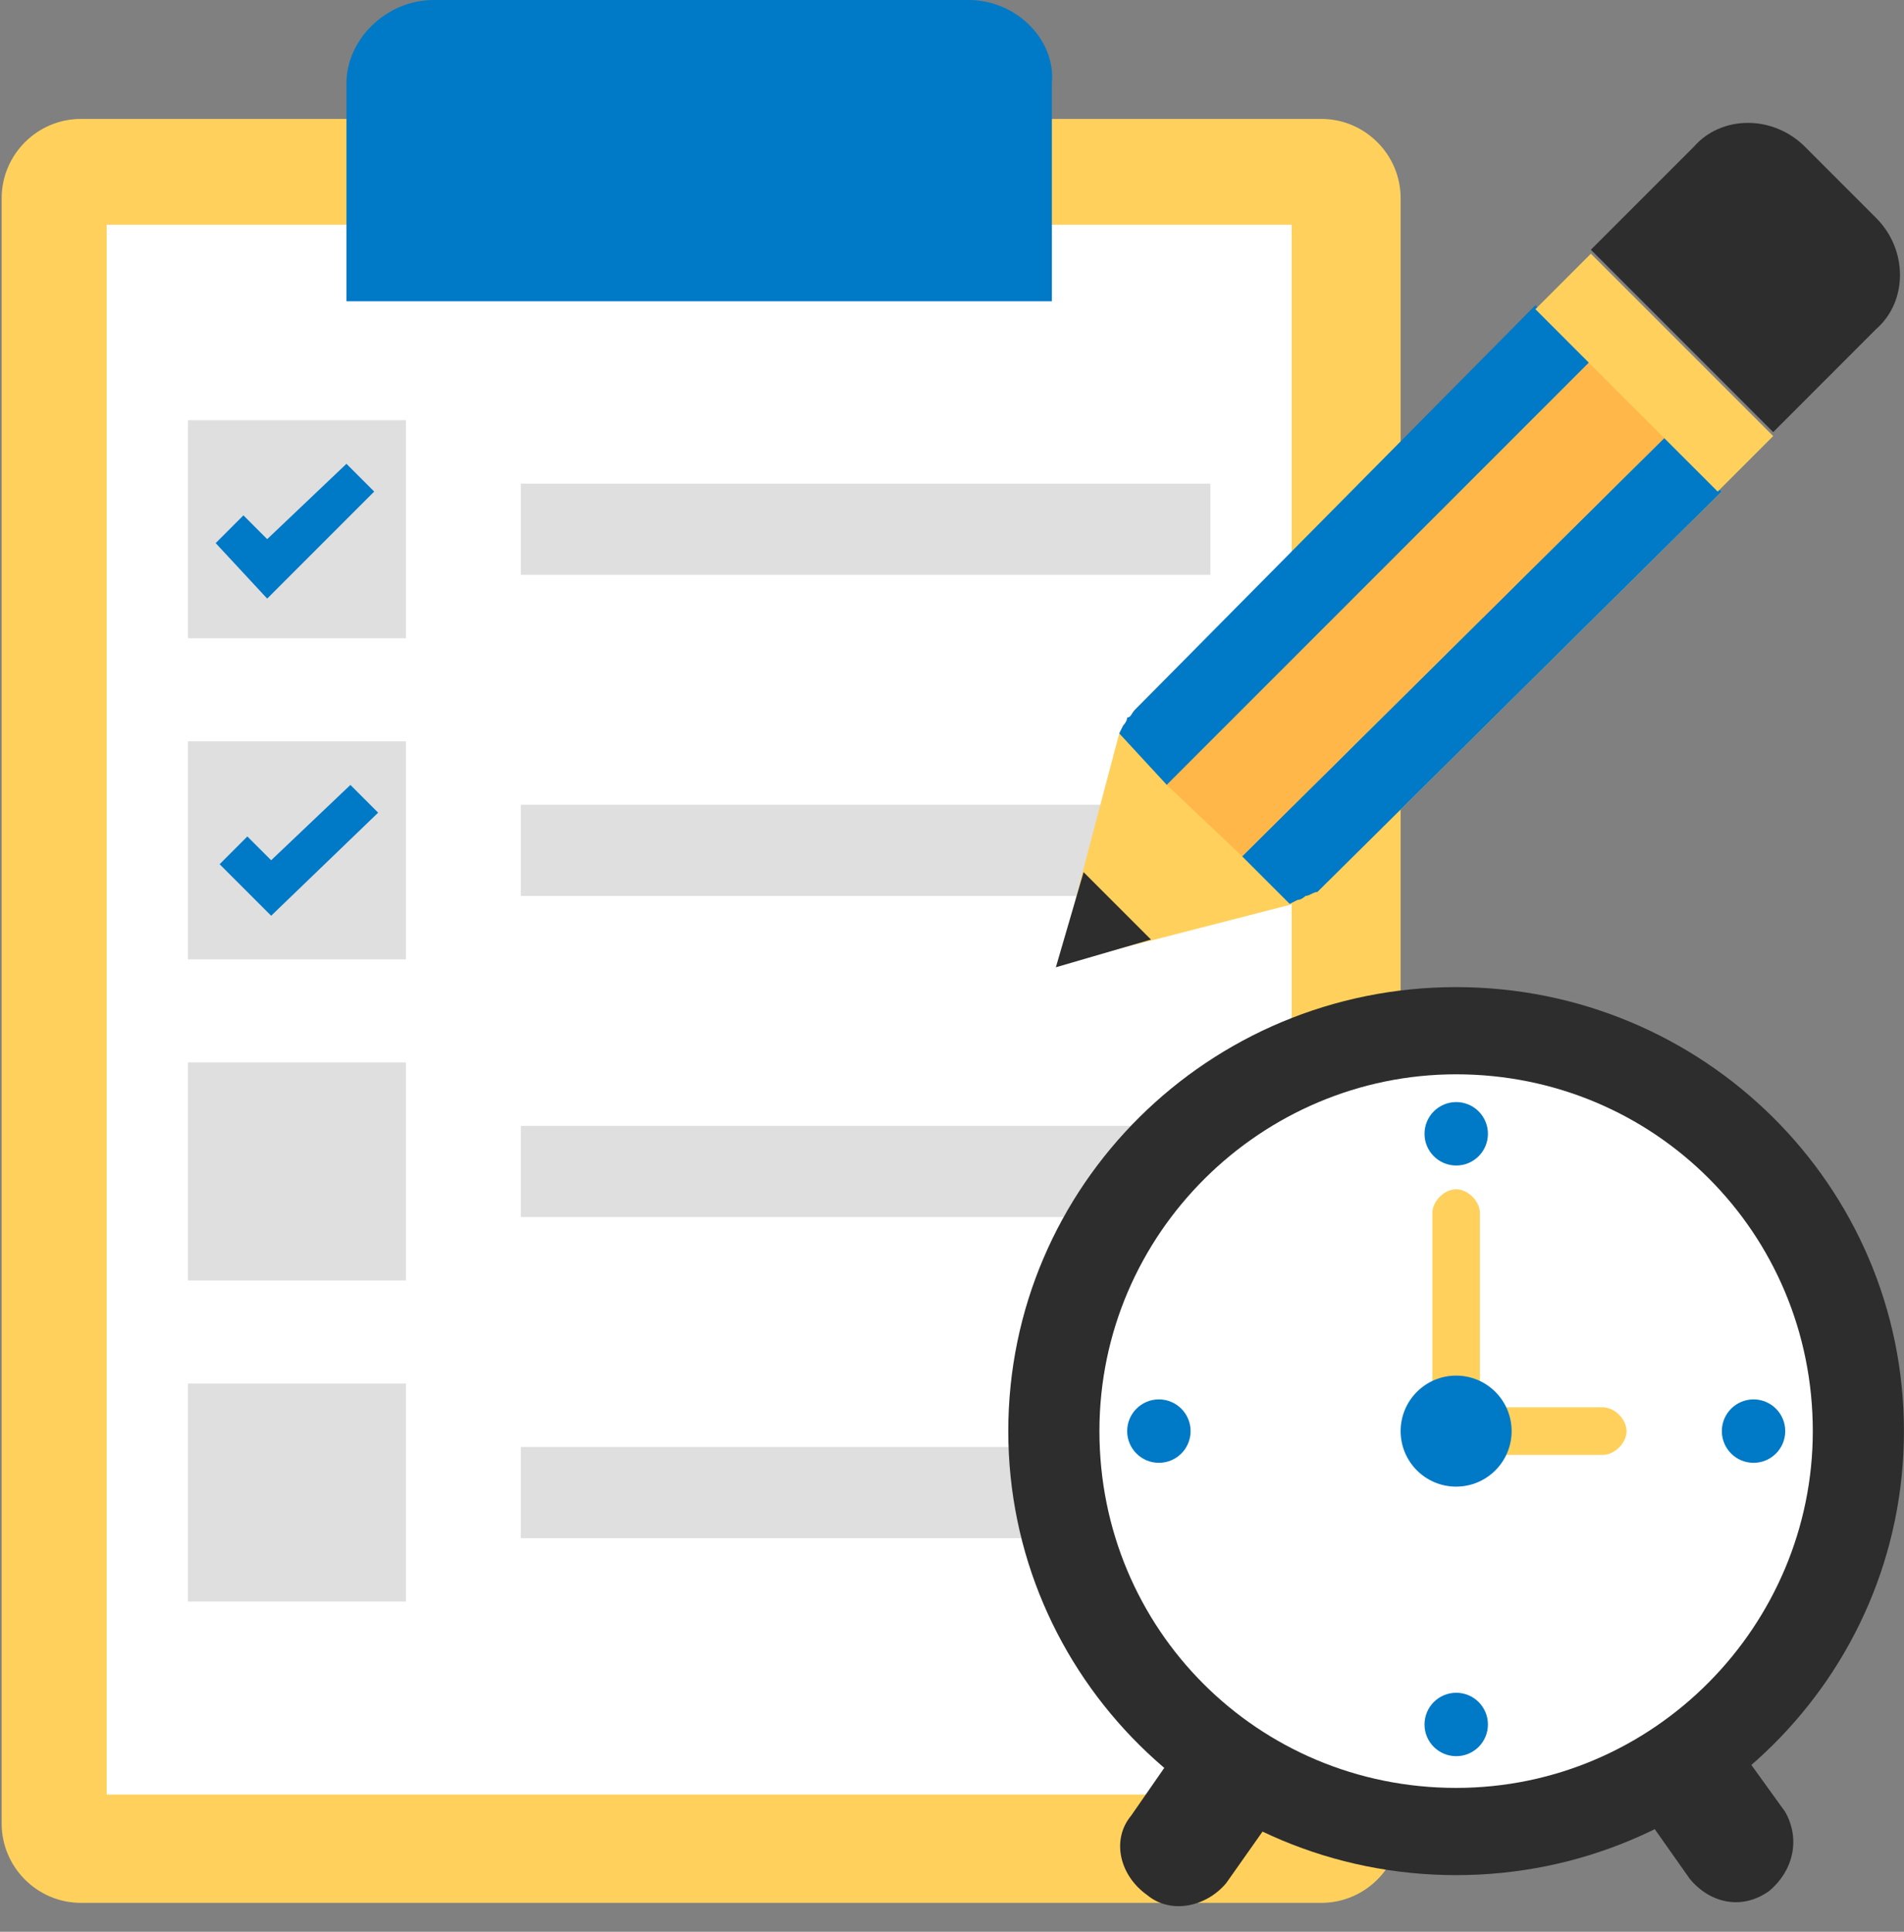
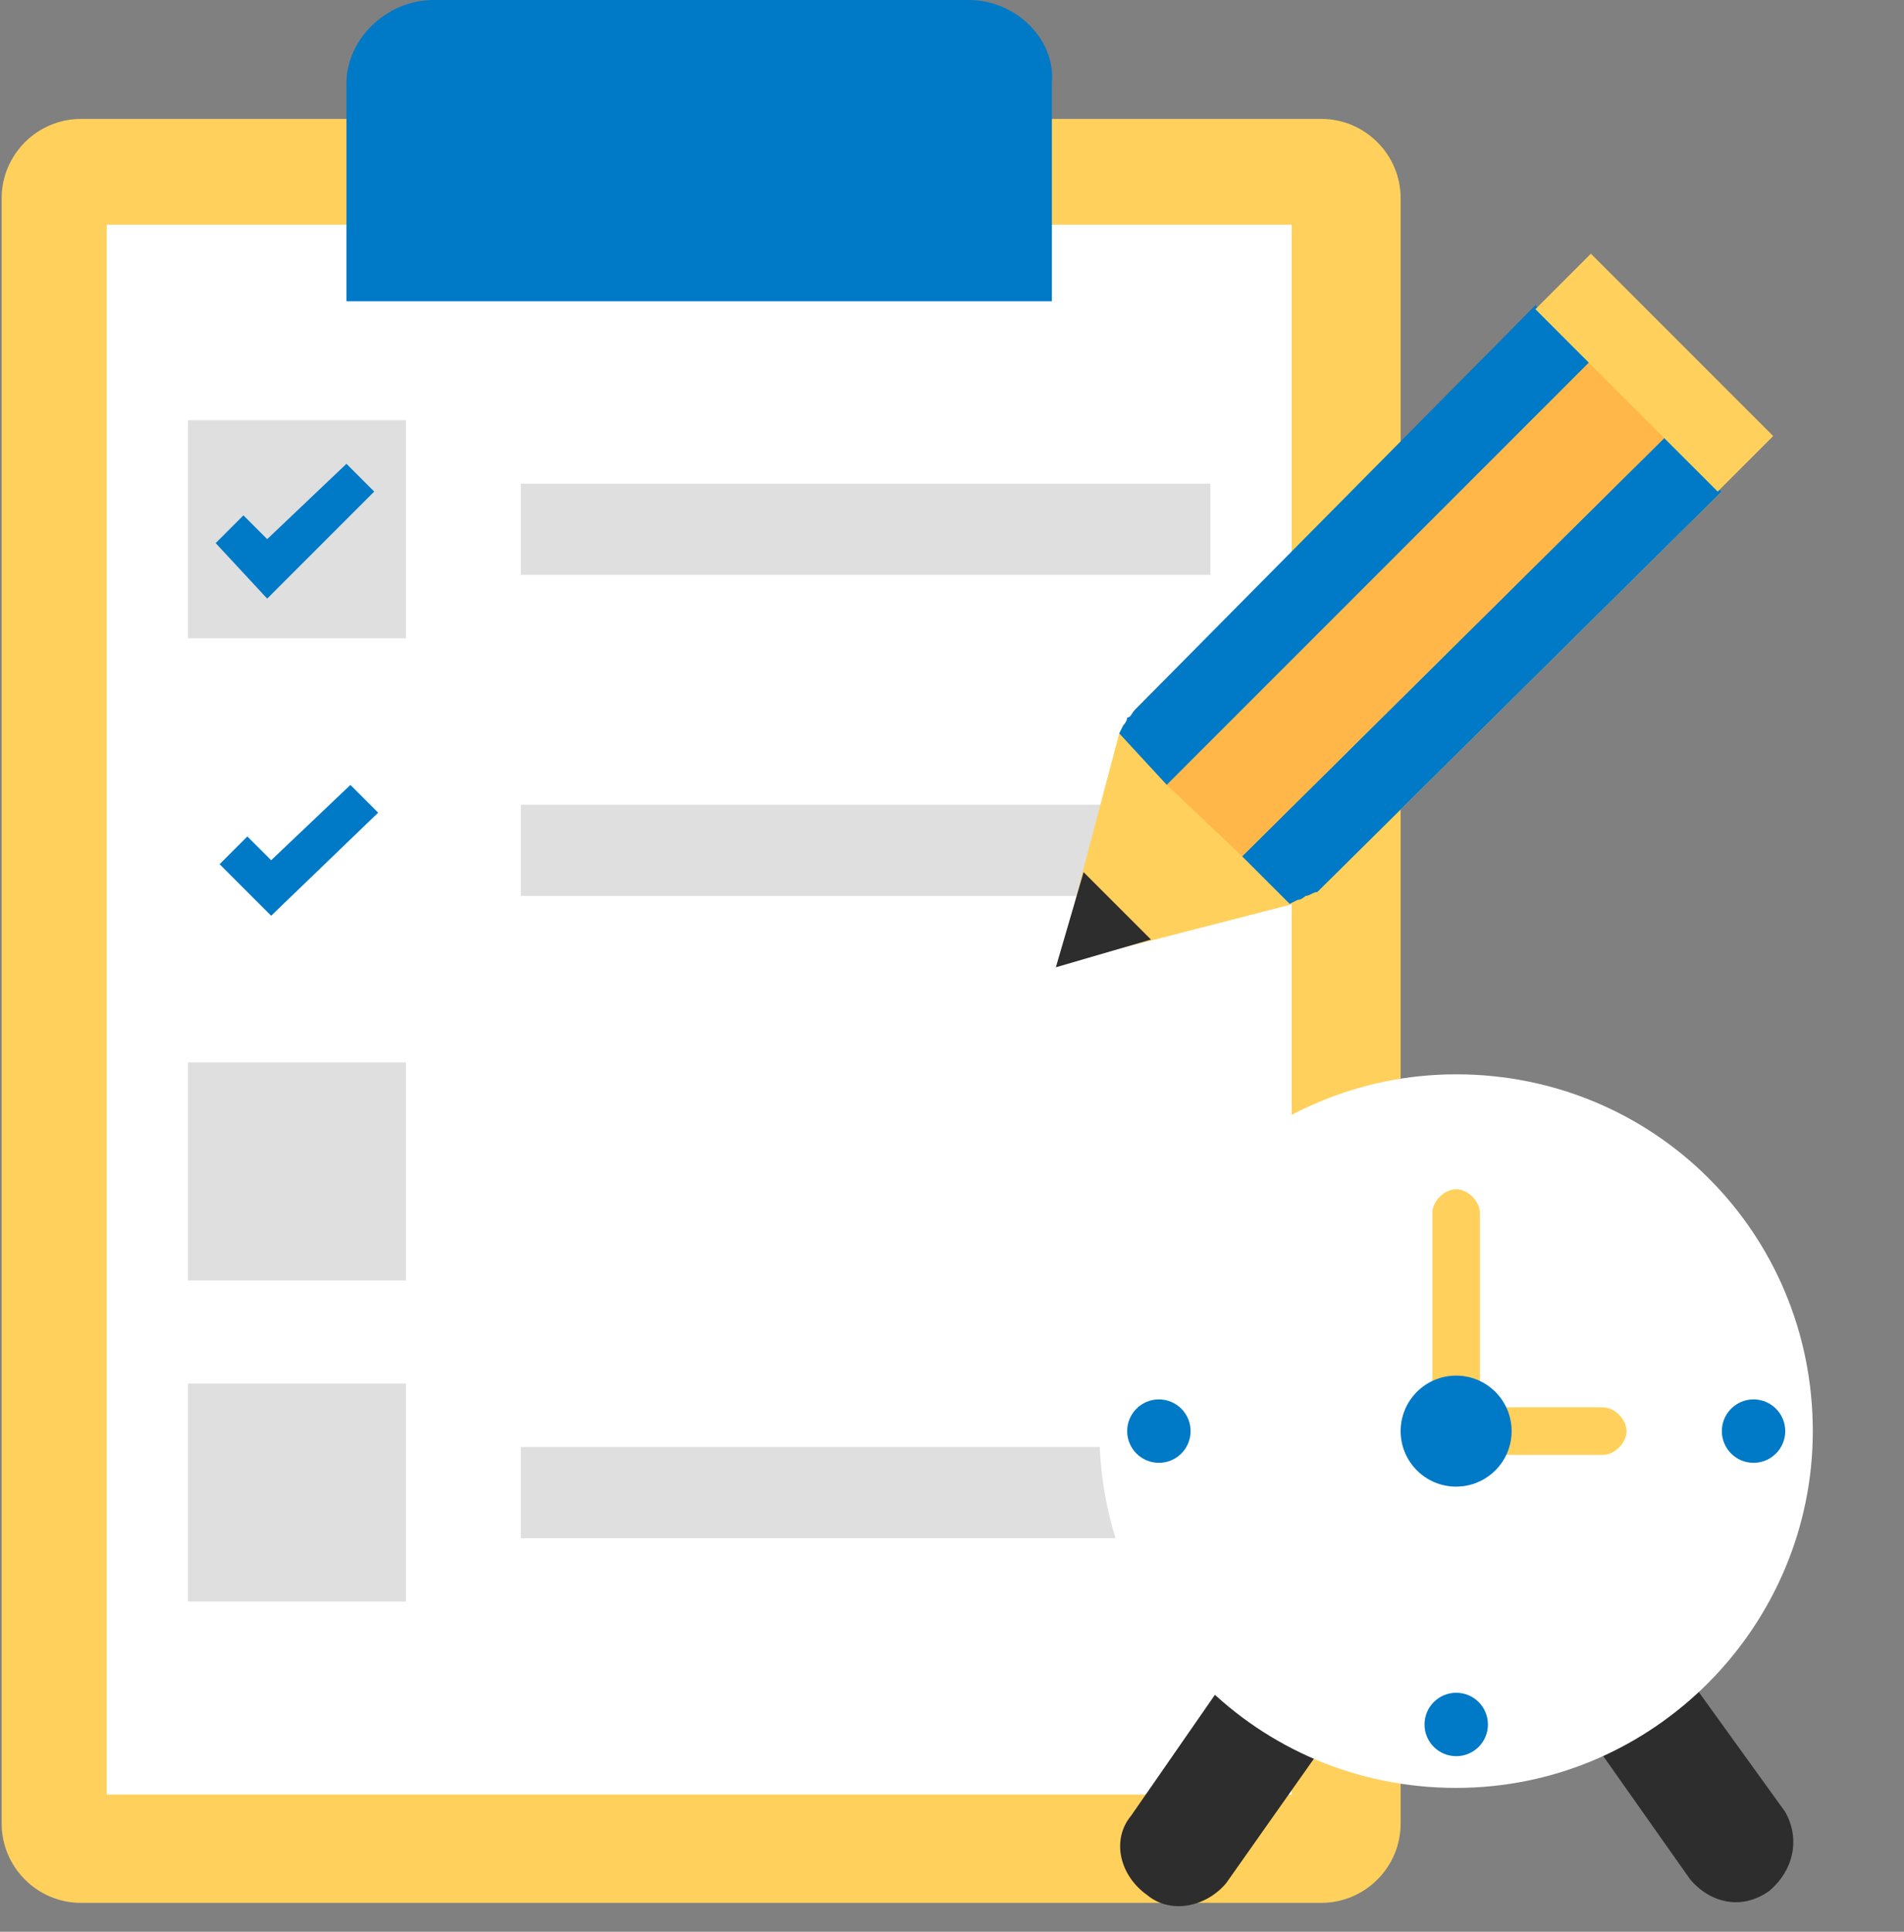
<svg xmlns="http://www.w3.org/2000/svg" width="70" height="71" viewBox="0 0 70 71" fill="none">
  <rect x="0" y="0" width="70" height="71" fill="#808080" stroke="none" />
  <path d="M48.58 4.371H2.975C1.372 4.371 0.061 5.682 0.061 7.285V67.023C0.061 68.626 1.372 69.937 2.975 69.937H48.58C50.183 69.937 51.494 68.626 51.494 67.023V7.285C51.494 5.682 50.183 4.371 48.58 4.371Z" fill="#FFD15C" />
  <rect x="3.922" y="8.258" width="43.565" height="57.698" fill="white" />
  <path d="M35.612 0H15.942C14.194 0 12.737 1.457 12.737 3.06V11.073H38.672V3.06C38.818 1.457 37.361 0 35.612 0Z" fill="#0079c6" />
  <rect x="19.148" y="17.776" width="25.352" height="3.351" fill="#DFDFDF" />
  <rect x="19.148" y="29.578" width="25.352" height="3.351" fill="#DFDFDF" />
-   <rect x="19.148" y="41.38" width="25.352" height="3.351" fill="#DFDFDF" />
  <rect x="19.148" y="53.182" width="25.352" height="3.351" fill="#DFDFDF" />
  <rect x="6.909" y="50.85" width="8.014" height="8.014" fill="#DFDFDF" />
  <rect x="6.909" y="39.048" width="8.014" height="8.014" fill="#DFDFDF" />
-   <rect x="6.909" y="27.247" width="8.014" height="8.014" fill="#DFDFDF" />
  <rect x="6.909" y="15.444" width="8.014" height="8.014" fill="#DFDFDF" />
  <path d="M9.823 22.001L7.929 19.961L8.949 18.941L9.823 19.816L12.737 17.047L13.757 18.067L9.823 22.001Z" fill="#0079c6" />
  <path d="M9.969 33.657L8.074 31.763L9.094 30.743L9.969 31.618L12.883 28.849L13.902 29.869L9.969 33.657Z" fill="#0079c6" />
  <path d="M59.216 57.698H54.117L62.13 69.063C62.859 69.937 64.024 70.229 65.044 69.5C65.918 68.772 66.21 67.606 65.627 66.586L59.216 57.698Z" fill="#2D2D2D" />
  <path d="M47.851 57.698L41.586 66.732C40.858 67.606 41.149 68.918 42.169 69.646C43.043 70.374 44.354 70.083 45.083 69.209L53.096 57.844H47.851V57.698Z" fill="#2D2D2D" />
-   <path d="M53.534 68.918C62.627 68.918 69.998 61.611 69.998 52.599C69.998 43.586 62.627 36.28 53.534 36.28C44.441 36.28 37.069 43.586 37.069 52.599C37.069 61.611 44.441 68.918 53.534 68.918Z" fill="#2D2D2D" />
  <path d="M53.534 65.712C46.248 65.712 40.42 59.884 40.42 52.599C40.42 45.314 46.394 39.485 53.534 39.485C60.819 39.485 66.647 45.314 66.647 52.599C66.647 59.738 60.819 65.712 53.534 65.712Z" fill="white" />
-   <path d="M53.537 42.837C54.181 42.837 54.703 42.315 54.703 41.671C54.703 41.027 54.181 40.505 53.537 40.505C52.894 40.505 52.372 41.027 52.372 41.671C52.372 42.315 52.894 42.837 53.537 42.837Z" fill="#0079c6" />
  <path d="M53.537 64.546C54.181 64.546 54.703 64.025 54.703 63.381C54.703 62.737 54.181 62.215 53.537 62.215C52.894 62.215 52.372 62.737 52.372 63.381C52.372 64.025 52.894 64.546 53.537 64.546Z" fill="#0079c6" />
  <path d="M64.468 53.764C65.112 53.764 65.634 53.242 65.634 52.599C65.634 51.955 65.112 51.433 64.468 51.433C63.825 51.433 63.303 51.955 63.303 52.599C63.303 53.242 63.825 53.764 64.468 53.764Z" fill="#0079c6" />
  <path d="M42.606 53.764C43.25 53.764 43.772 53.242 43.772 52.599C43.772 51.955 43.25 51.433 42.606 51.433C41.962 51.433 41.44 51.955 41.44 52.599C41.44 53.242 41.962 53.764 42.606 53.764Z" fill="#0079c6" />
  <path d="M53.097 52.599C53.097 52.162 53.534 51.724 53.971 51.724H58.925C59.362 51.724 59.799 52.162 59.799 52.599C59.799 53.036 59.362 53.473 58.925 53.473H53.971C53.534 53.327 53.097 53.036 53.097 52.599Z" fill="#FFD15C" />
  <path d="M53.534 43.711C53.971 43.711 54.408 44.148 54.408 44.585V52.453C54.408 52.89 53.971 53.327 53.534 53.327C53.096 53.327 52.66 52.89 52.66 52.453V44.585C52.66 44.148 53.097 43.711 53.534 43.711Z" fill="#FFD15C" />
  <path d="M53.534 54.639C54.66 54.639 55.574 53.725 55.574 52.599C55.574 51.472 54.66 50.559 53.534 50.559C52.407 50.559 51.494 51.472 51.494 52.599C51.494 53.725 52.407 54.639 53.534 54.639Z" fill="#0079c6" />
  <path d="M48.434 32.783L63.296 18.067L56.594 11.365L41.732 26.081C41.586 26.227 41.586 26.372 41.44 26.372C41.44 26.518 41.295 26.664 41.295 26.664L41.149 26.955L39.838 31.909L38.964 35.406L42.46 34.532L47.56 33.221L47.851 33.075C47.997 33.075 48.143 32.929 48.143 32.929C48.143 32.929 48.288 32.783 48.434 32.783Z" fill="#FFD15C" />
  <path d="M42.898 28.849L58.488 13.259L56.448 11.219L41.732 26.081C41.586 26.227 41.586 26.372 41.44 26.372C41.44 26.518 41.295 26.664 41.295 26.664L41.149 26.955L42.898 28.849Z" fill="#0079c6" />
  <path d="M48.434 32.783L63.296 18.067L61.256 16.027L45.666 31.472L47.414 33.22L47.706 33.075C47.851 33.075 47.997 32.929 47.997 32.929C48.143 32.929 48.288 32.783 48.434 32.783Z" fill="#0079c6" />
  <path d="M42.315 34.532L39.838 32.055L38.818 35.551L42.315 34.532Z" fill="#2D2D2D" />
-   <path d="M68.978 8.014L66.356 5.391C65.19 4.225 63.296 4.225 62.276 5.391L58.488 9.179L65.19 15.882L68.978 12.093C70.144 11.073 70.144 9.179 68.978 8.014Z" fill="#2D2D2D" />
  <path d="M42.897 28.849L58.488 13.259L61.256 16.027L45.666 31.472L42.897 28.849Z" fill="#FFB74A" />
  <path d="M58.488 9.325L65.19 16.027L63.15 18.067L56.448 11.365L58.488 9.325Z" fill="#FFD15C" />
</svg>